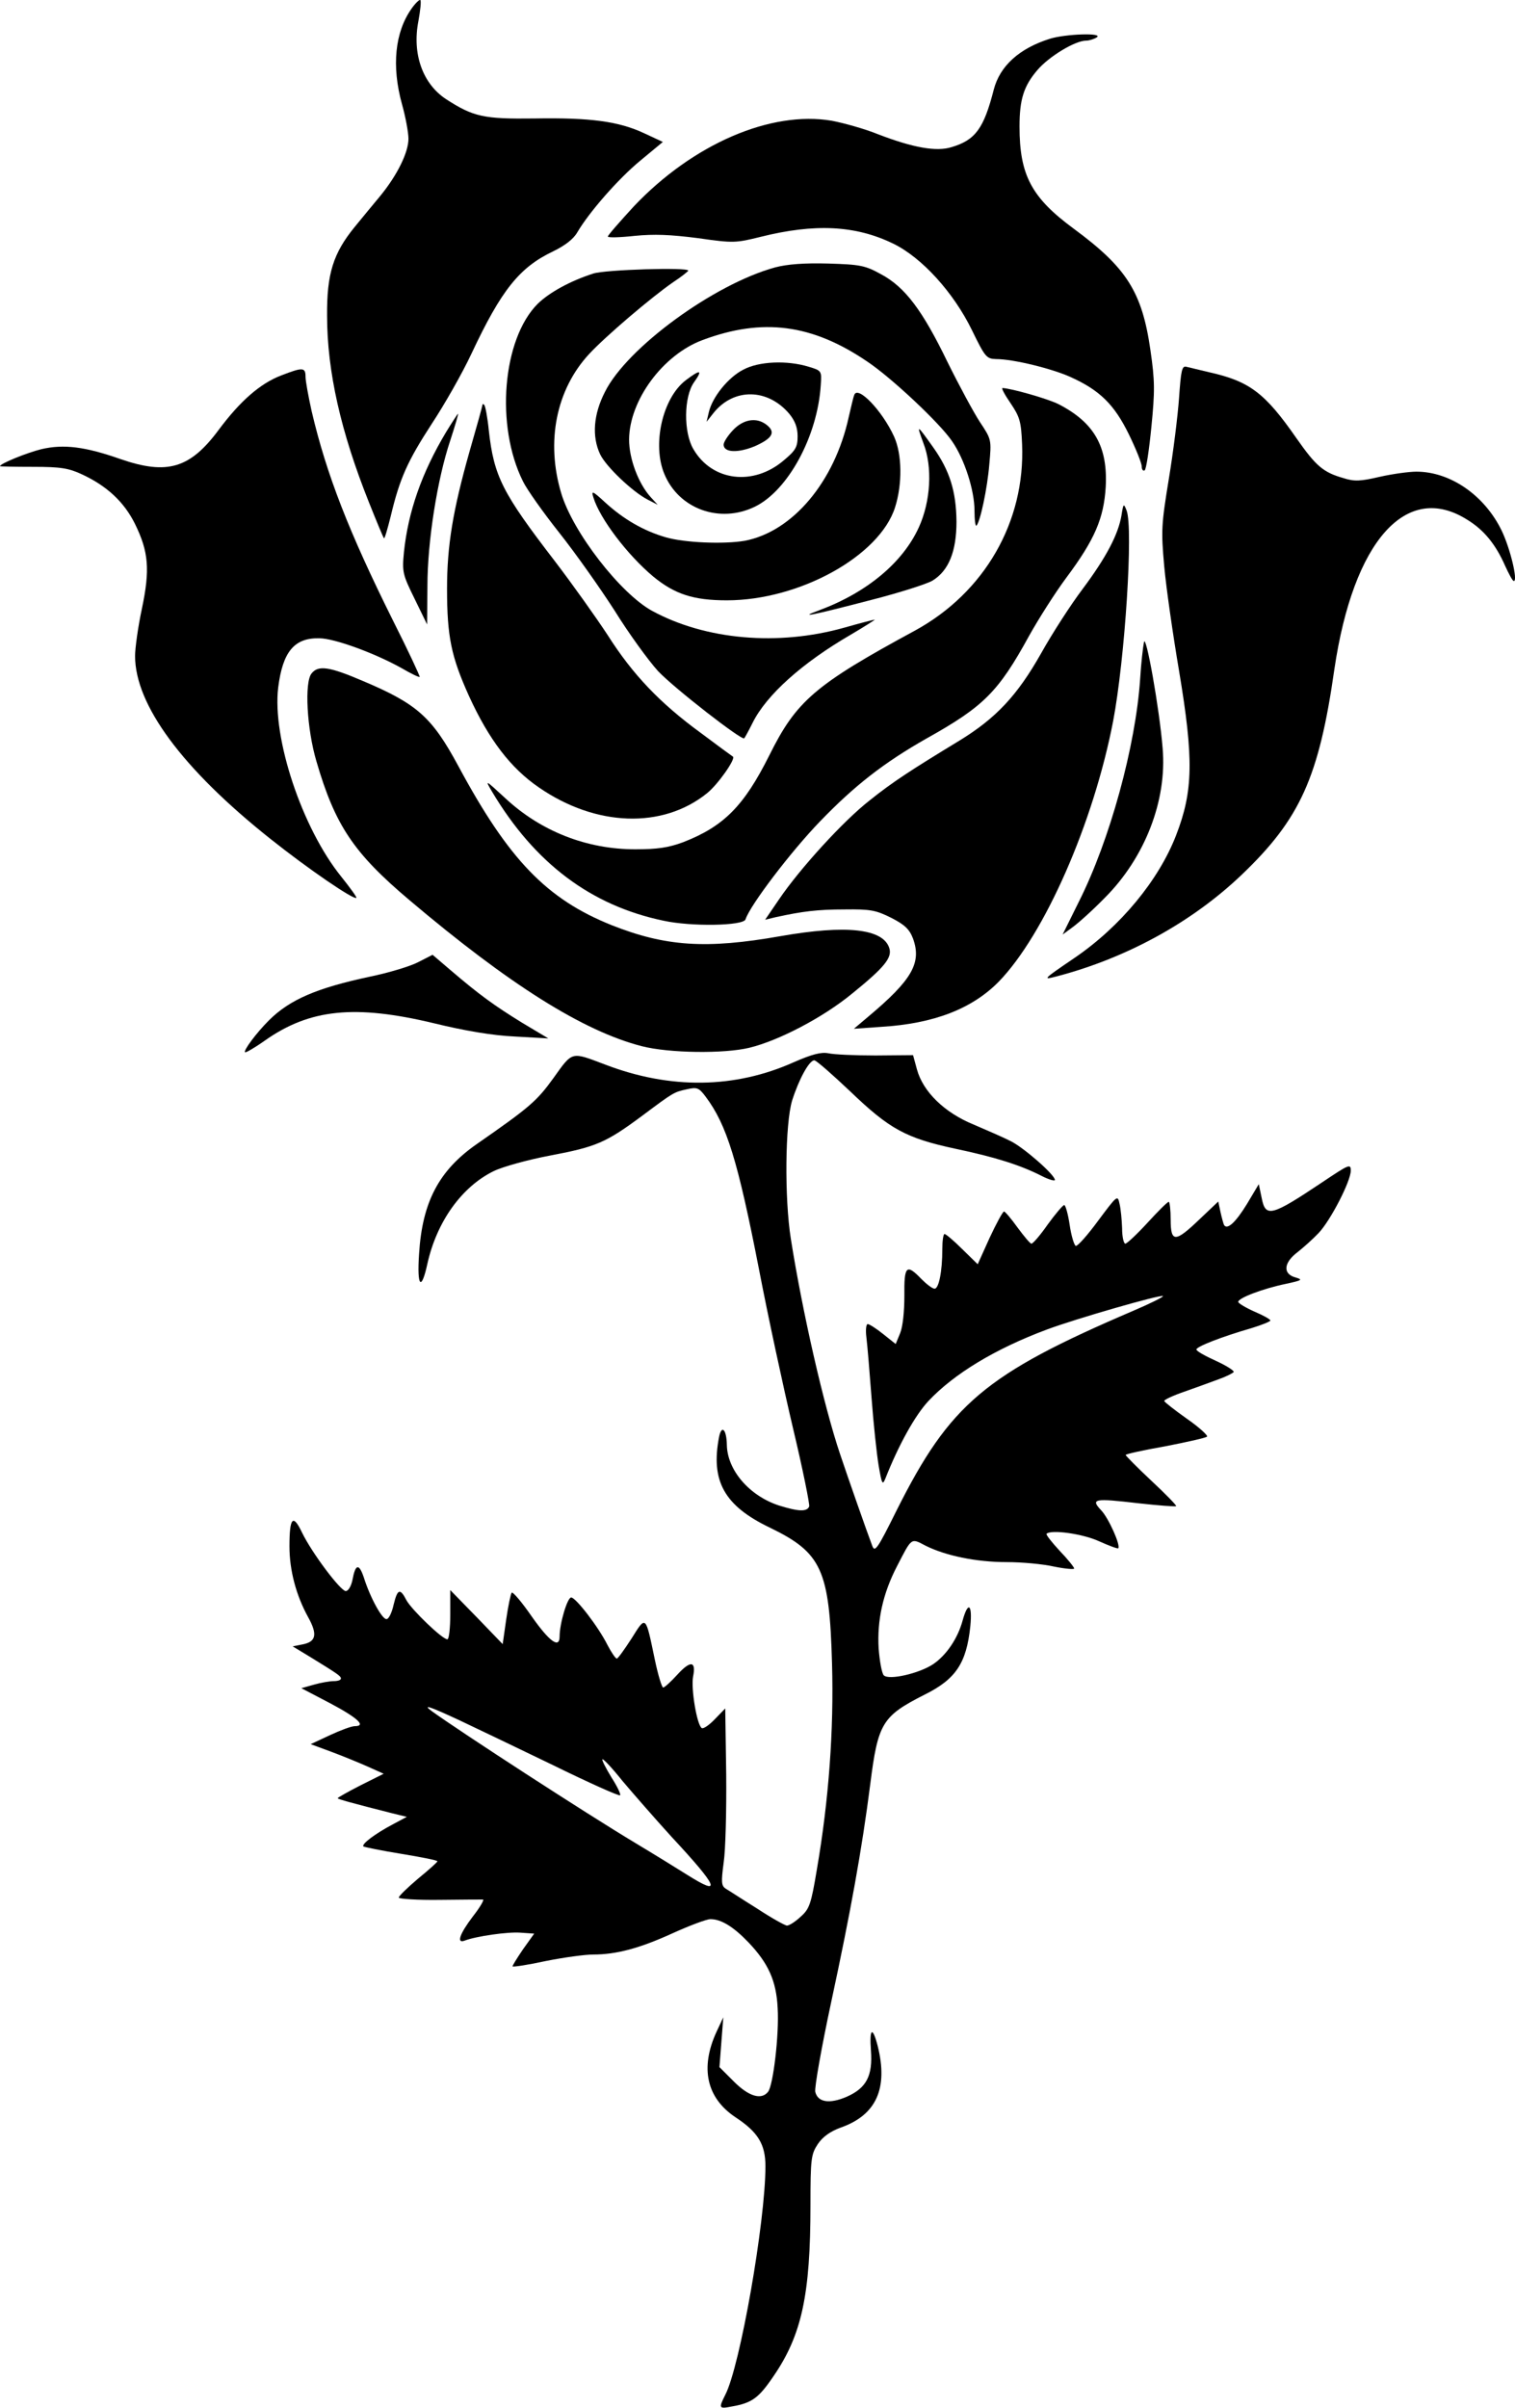
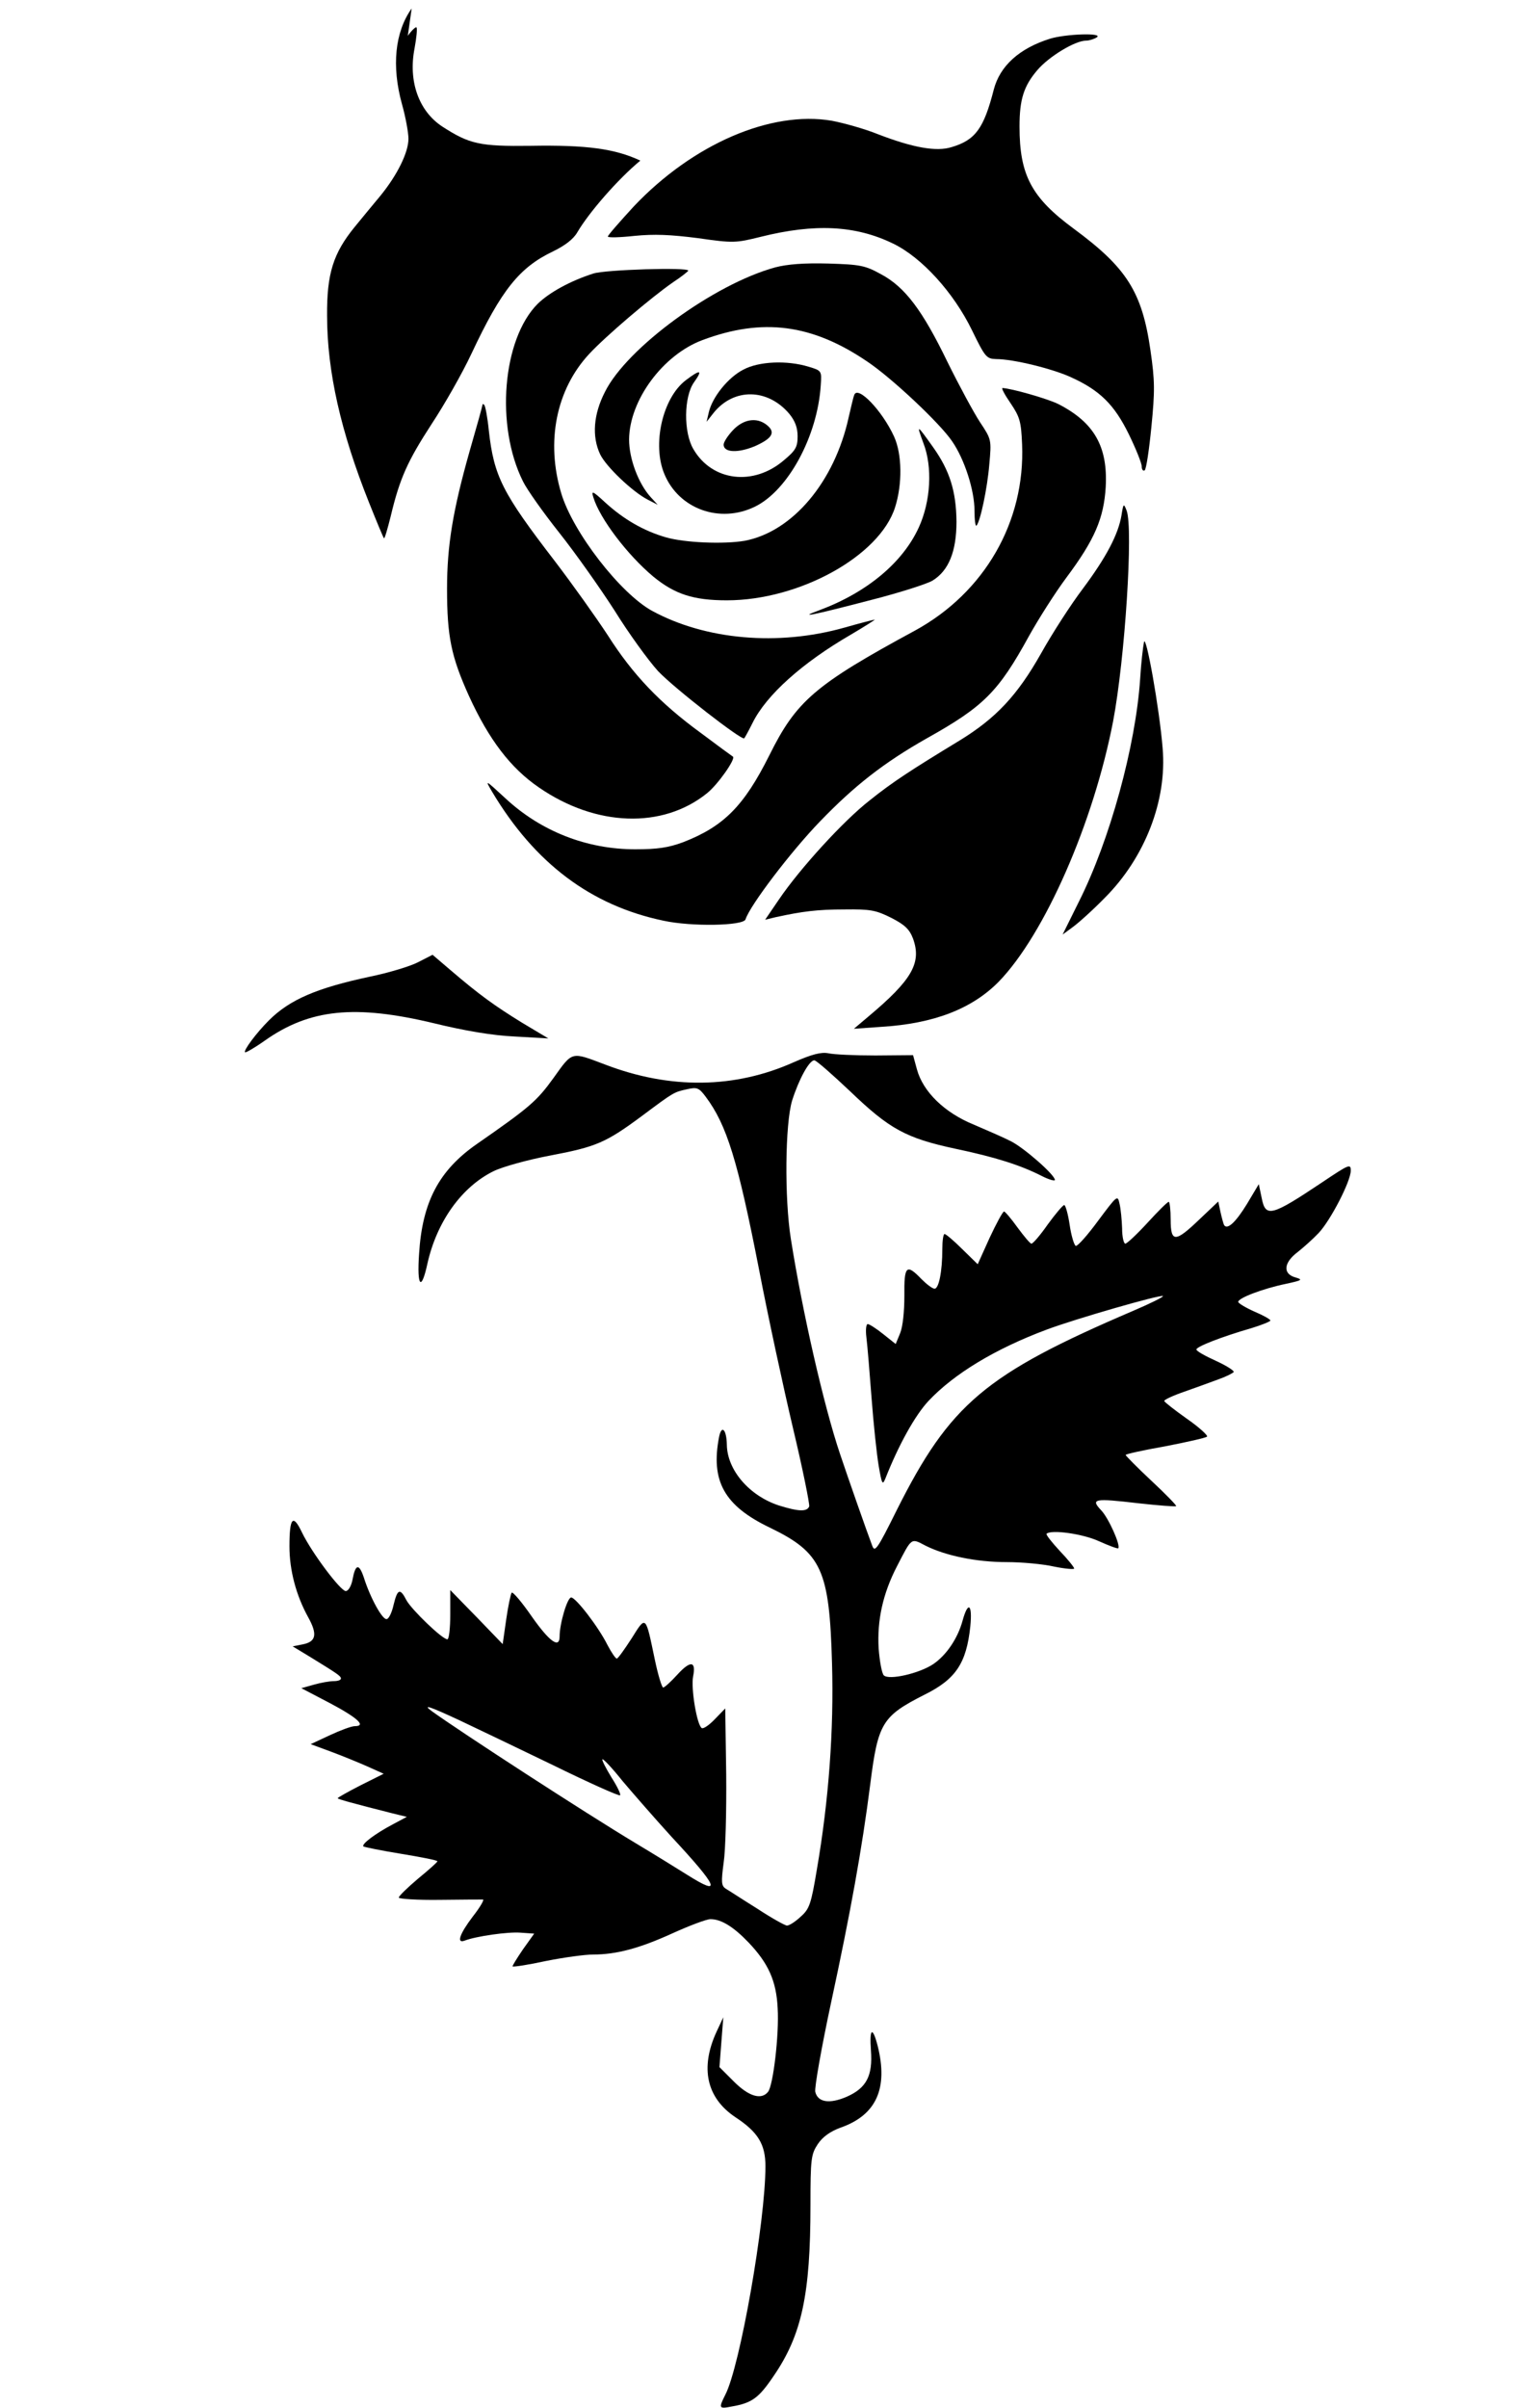
<svg xmlns="http://www.w3.org/2000/svg" version="1.0" width="471.06pt" height="748.522pt" viewBox="0 0 471.06 748.522" preserveAspectRatio="xMidYMid meet">
  <g transform="translate(-265,891.632) scale(0.1,-0.1)" fill="#000000" stroke="none">
-     <path d="M3930 8890 c-52 -73 -63 -179 -30 -298 11 -39 20 -88 20 -107 0 -42 -34 -112 -87 -177 -21 -25 -57 -69 -80 -97 -67 -82 -87 -146 -86 -276 0 -174 43 -362 130 -580 24 -60 45 -111 47 -112 2 -2 11 29 21 69 28 118 53 172 127 286 39 59 95 157 124 219 93 198 149 268 254 318 37 18 63 38 75 59 37 63 127 166 196 223 l70 58 -58 27 c-79 37 -167 49 -341 46 -158 -2 -190 5 -275 60 -73 48 -106 141 -86 243 6 33 9 62 6 65 -2 3 -15 -9 -27 -26z" />
+     <path d="M3930 8890 c-52 -73 -63 -179 -30 -298 11 -39 20 -88 20 -107 0 -42 -34 -112 -87 -177 -21 -25 -57 -69 -80 -97 -67 -82 -87 -146 -86 -276 0 -174 43 -362 130 -580 24 -60 45 -111 47 -112 2 -2 11 29 21 69 28 118 53 172 127 286 39 59 95 157 124 219 93 198 149 268 254 318 37 18 63 38 75 59 37 63 127 166 196 223 c-79 37 -167 49 -341 46 -158 -2 -190 5 -275 60 -73 48 -106 141 -86 243 6 33 9 62 6 65 -2 3 -15 -9 -27 -26z" />
    <path d="M5915 8796 c-96 -30 -156 -85 -175 -158 -31 -121 -57 -157 -131 -179 -47 -15 -120 -2 -229 40 -42 17 -107 35 -144 42 -189 32 -431 -72 -615 -266 -44 -48 -81 -90 -81 -94 0 -4 37 -3 83 2 61 6 111 4 197 -7 111 -16 118 -15 195 4 168 42 295 36 412 -21 89 -43 188 -152 245 -269 41 -84 45 -89 75 -90 54 0 175 -30 232 -56 91 -41 136 -86 181 -178 22 -45 40 -90 40 -100 0 -9 4 -15 9 -12 5 3 14 64 21 135 11 111 11 143 -3 239 -26 181 -74 256 -238 377 -132 97 -169 167 -169 318 0 84 13 126 56 176 36 42 117 91 151 91 10 0 25 5 33 10 23 15 -96 11 -145 -4z" />
    <path d="M5060 8085 c-190 -52 -461 -250 -529 -387 -36 -70 -41 -139 -15 -194 18 -38 101 -117 148 -141 l31 -16 -22 24 c-38 42 -67 119 -67 179 1 122 105 263 228 309 187 70 341 50 513 -67 76 -51 225 -191 263 -247 39 -56 70 -153 70 -216 0 -29 3 -50 6 -47 12 12 34 117 40 190 7 77 7 78 -29 132 -19 29 -65 114 -101 187 -78 161 -132 233 -207 273 -49 27 -64 30 -164 33 -75 2 -127 -2 -165 -12z" />
    <path d="M4495 8066 c-72 -23 -137 -59 -173 -94 -110 -110 -132 -380 -46 -552 12 -25 63 -97 113 -160 50 -63 127 -172 172 -242 44 -71 105 -155 135 -188 50 -53 261 -217 268 -209 2 2 14 24 26 48 43 87 155 187 305 274 44 26 77 47 75 47 -3 0 -46 -11 -95 -25 -206 -58 -431 -38 -597 52 -99 54 -247 245 -283 366 -48 160 -16 322 87 433 51 55 193 176 261 223 26 17 47 34 47 36 0 11 -258 3 -295 -9z" />
    <path d="M4961 7767 c-47 -24 -96 -85 -107 -132 l-7 -30 22 28 c63 78 168 76 235 -3 18 -22 26 -43 26 -70 0 -33 -6 -44 -42 -74 -95 -82 -224 -66 -282 34 -31 52 -30 163 2 208 28 39 20 41 -26 6 -72 -55 -105 -200 -66 -292 45 -108 172 -154 281 -101 103 50 195 219 205 378 3 44 3 45 -37 57 -68 21 -156 17 -204 -9z" />
-     <path d="M6316 7679 c-4 -56 -18 -169 -32 -253 -23 -141 -24 -159 -14 -271 6 -66 27 -212 46 -324 46 -275 44 -374 -9 -511 -54 -140 -173 -284 -315 -381 -100 -68 -102 -70 -56 -58 217 57 420 168 575 316 181 173 240 302 288 639 59 399 224 585 414 464 52 -32 88 -77 117 -143 12 -26 23 -47 27 -47 13 0 -11 101 -38 157 -53 109 -159 183 -265 183 -23 0 -74 -7 -114 -16 -60 -14 -79 -15 -113 -4 -63 18 -85 37 -146 124 -98 141 -146 177 -271 205 -30 7 -62 15 -71 17 -14 4 -17 -11 -23 -97z" />
-     <path d="M3524 7749 c-65 -25 -127 -79 -194 -169 -89 -120 -160 -141 -305 -91 -111 39 -177 47 -246 31 -45 -11 -129 -45 -129 -53 0 -1 46 -2 103 -2 85 0 110 -4 151 -23 78 -36 132 -86 166 -155 42 -86 47 -141 21 -264 -12 -56 -21 -122 -21 -146 0 -152 147 -351 420 -568 118 -94 260 -191 268 -184 2 2 -19 31 -47 66 -122 151 -215 431 -196 588 14 111 50 155 128 153 46 0 172 -46 256 -93 29 -17 54 -29 56 -27 1 2 -35 80 -82 173 -139 279 -208 457 -254 653 -10 45 -19 94 -19 107 0 30 -9 30 -76 4z" />
    <path d="M5792 7663 c29 -43 33 -57 36 -128 10 -241 -117 -461 -333 -579 -312 -169 -369 -219 -453 -388 -79 -158 -142 -221 -268 -270 -46 -17 -80 -22 -149 -22 -151 0 -293 56 -403 158 -64 59 -65 60 -42 21 133 -223 308 -354 533 -401 87 -19 248 -16 255 4 14 44 142 212 232 305 107 111 198 182 330 257 179 100 224 145 320 320 29 52 81 134 116 181 88 118 116 184 122 281 7 126 -36 201 -147 258 -34 17 -147 49 -174 50 -4 0 7 -21 25 -47z" />
    <path d="M5306 7688 c-3 -7 -10 -38 -17 -68 -44 -202 -175 -357 -324 -385 -65 -11 -187 -6 -245 11 -69 20 -131 56 -188 108 -40 37 -44 38 -37 16 20 -66 106 -179 186 -246 67 -55 125 -74 229 -74 226 0 475 138 523 289 23 72 22 165 -3 220 -37 81 -114 161 -124 129z" />
    <path d="M4150 7657 c0 -3 -18 -68 -40 -144 -52 -184 -70 -293 -70 -427 0 -149 13 -211 68 -333 62 -136 130 -225 218 -285 177 -122 384 -129 522 -18 34 27 90 107 81 114 -2 1 -47 34 -99 73 -129 94 -213 183 -290 304 -36 55 -110 159 -165 231 -163 212 -189 263 -205 405 -4 41 -11 77 -14 80 -3 4 -6 4 -6 0z" />
-     <path d="M4037 7573 c-76 -127 -118 -248 -131 -373 -6 -62 -4 -70 33 -145 l39 -80 1 119 c0 140 31 334 71 453 15 46 26 83 24 83 -1 0 -18 -26 -37 -57z" />
    <path d="M4929 7579 c-16 -17 -29 -37 -29 -45 0 -25 45 -27 99 -4 53 24 64 43 34 66 -31 24 -72 17 -104 -17z" />
    <path d="M5521 7539 c29 -74 23 -181 -14 -262 -50 -110 -162 -203 -310 -258 -68 -25 -27 -17 165 33 86 22 170 49 187 59 51 31 75 91 75 184 -1 94 -21 158 -72 230 -52 73 -53 74 -31 14z" />
    <path d="M6137 7314 c-10 -59 -47 -130 -121 -229 -37 -49 -95 -139 -129 -200 -74 -131 -140 -201 -252 -270 -153 -93 -210 -130 -281 -187 -81 -63 -217 -212 -282 -308 l-43 -63 33 8 c83 18 129 24 214 24 80 1 97 -2 145 -26 43 -22 57 -36 68 -65 27 -75 -3 -128 -139 -242 l-45 -38 85 6 c164 10 282 56 365 140 143 147 295 494 356 810 37 195 63 600 42 655 -9 23 -10 23 -16 -15z" />
    <path d="M6207 6920 c-3 -14 -9 -65 -12 -115 -14 -208 -94 -500 -190 -691 l-51 -103 30 22 c17 12 63 53 101 92 125 125 194 303 180 465 -10 124 -52 358 -58 330z" />
-     <path d="M3619 6823 c-23 -27 -15 -173 15 -274 58 -199 116 -285 289 -431 311 -263 540 -407 722 -454 85 -22 257 -24 335 -5 91 22 229 94 319 168 100 81 126 112 116 142 -19 60 -133 73 -338 37 -232 -41 -358 -32 -525 34 -202 81 -320 203 -477 495 -82 152 -128 193 -296 264 -105 45 -139 50 -160 24z" />
    <path d="M3950 5925 c-25 -13 -92 -33 -150 -45 -164 -35 -249 -71 -314 -136 -39 -39 -80 -94 -74 -99 2 -2 30 14 61 36 140 99 281 113 527 54 94 -23 182 -38 250 -41 l105 -6 -82 49 c-86 53 -133 87 -223 164 l-55 47 -45 -23z" />
    <path d="M5118 5614 c-183 -82 -384 -85 -587 -7 -106 40 -100 42 -160 -42 -52 -72 -74 -91 -238 -205 -118 -82 -170 -180 -180 -342 -7 -102 7 -118 26 -30 29 130 106 238 205 287 28 14 108 36 177 49 143 27 173 40 285 123 99 74 99 74 140 83 31 7 37 5 58 -23 66 -88 100 -199 166 -537 28 -146 76 -368 106 -495 30 -126 52 -235 50 -242 -7 -17 -33 -16 -94 3 -92 30 -161 110 -162 189 -1 47 -16 63 -24 25 -27 -138 16 -215 158 -283 161 -78 185 -131 193 -422 6 -206 -10 -425 -47 -640 -18 -108 -23 -123 -50 -147 -17 -16 -36 -28 -43 -28 -6 0 -49 24 -93 53 -45 28 -89 57 -98 62 -13 9 -14 20 -6 80 6 39 9 163 8 275 l-3 205 -32 -33 c-18 -19 -36 -31 -41 -28 -15 9 -34 123 -27 160 10 49 -8 51 -49 6 -20 -22 -40 -40 -44 -40 -4 0 -16 39 -26 87 -29 139 -27 138 -72 66 -22 -34 -42 -62 -46 -63 -4 0 -17 19 -29 42 -29 58 -99 148 -113 148 -12 0 -36 -81 -36 -121 0 -39 -31 -17 -86 61 -31 45 -59 78 -63 75 -3 -4 -11 -41 -17 -83 l-11 -77 -81 84 -82 84 0 -76 c0 -43 -4 -77 -9 -77 -16 0 -111 92 -127 121 -20 39 -28 36 -40 -13 -5 -23 -14 -43 -21 -45 -13 -5 -52 66 -72 130 -15 44 -26 41 -35 -8 -4 -20 -13 -35 -21 -35 -16 0 -105 118 -136 182 -28 59 -39 47 -39 -43 0 -75 21 -153 58 -220 30 -54 25 -77 -18 -85 l-30 -6 53 -32 c86 -53 97 -60 97 -68 0 -5 -10 -8 -22 -8 -13 0 -41 -5 -62 -11 l-39 -11 88 -46 c87 -46 115 -72 78 -72 -10 0 -45 -13 -77 -28 l-60 -28 65 -24 c35 -13 86 -34 113 -46 l49 -22 -72 -36 c-39 -20 -71 -38 -71 -40 0 -3 44 -15 170 -47 l45 -11 -45 -24 c-53 -28 -97 -61 -90 -68 3 -2 56 -13 118 -23 61 -10 112 -20 112 -23 0 -3 -27 -27 -60 -54 -33 -28 -60 -54 -60 -59 0 -4 57 -8 128 -7 70 1 130 1 134 1 4 -1 -10 -25 -32 -53 -41 -54 -51 -84 -26 -75 36 14 135 28 174 25 l43 -3 -35 -49 c-19 -28 -34 -52 -32 -53 2 -2 49 5 104 17 55 11 121 20 146 20 72 0 144 19 247 66 53 24 106 44 118 44 33 0 71 -23 118 -72 62 -65 87 -120 91 -205 5 -81 -14 -241 -30 -260 -21 -26 -60 -14 -106 32 l-45 45 6 78 6 77 -21 -45 c-52 -113 -31 -206 59 -266 70 -46 93 -84 93 -152 0 -172 -79 -623 -125 -711 -21 -42 -20 -44 21 -36 62 11 83 26 129 94 88 128 115 254 115 532 0 145 2 158 23 190 15 22 38 39 71 51 111 39 148 122 115 254 -16 62 -26 55 -21 -14 6 -79 -14 -117 -75 -144 -53 -23 -90 -18 -98 15 -3 12 19 137 49 277 61 283 96 477 122 680 24 190 37 211 169 278 97 48 130 98 142 212 7 70 -7 80 -24 18 -15 -55 -50 -107 -91 -135 -43 -29 -138 -51 -154 -35 -6 6 -13 44 -16 84 -5 87 13 170 57 255 47 91 43 88 89 64 62 -31 157 -51 252 -51 47 0 113 -6 148 -14 34 -7 62 -9 62 -6 0 4 -20 29 -45 55 -25 27 -43 50 -41 53 14 14 113 0 163 -23 31 -14 58 -24 60 -22 8 9 -30 94 -53 118 -34 36 -22 38 115 22 63 -7 116 -11 118 -9 2 2 -32 37 -77 79 -44 41 -80 78 -80 80 0 3 55 15 123 27 67 13 125 26 130 30 4 3 -24 29 -63 56 -38 27 -70 52 -70 55 0 4 28 17 63 29 34 12 81 29 105 38 23 8 45 19 48 23 2 4 -23 20 -56 35 -33 15 -60 30 -60 35 0 9 80 40 170 66 33 10 60 21 60 24 0 4 -22 16 -50 28 -27 12 -50 26 -50 30 0 12 76 41 148 56 51 11 54 13 30 20 -40 11 -37 46 7 79 19 15 48 41 65 59 37 39 100 161 100 194 0 22 -5 20 -87 -35 -160 -107 -178 -112 -190 -50 l-9 43 -37 -62 c-35 -57 -61 -81 -71 -65 -2 4 -7 22 -11 40 l-7 33 -58 -55 c-76 -73 -90 -73 -90 -1 0 30 -3 55 -6 55 -4 0 -33 -29 -66 -65 -33 -36 -64 -65 -69 -65 -5 0 -10 21 -10 48 -1 26 -4 60 -8 76 -6 28 -7 27 -66 -52 -33 -45 -64 -80 -70 -79 -5 2 -14 31 -19 65 -5 34 -13 62 -17 62 -4 0 -27 -27 -51 -60 -23 -33 -46 -60 -51 -60 -4 0 -23 23 -43 50 -20 28 -39 50 -42 50 -4 0 -24 -37 -45 -82 l-37 -82 -48 47 c-26 26 -51 47 -55 47 -4 0 -7 -21 -7 -47 0 -70 -11 -123 -24 -123 -7 0 -25 14 -41 30 -47 49 -54 41 -53 -52 0 -50 -5 -96 -13 -116 l-14 -34 -39 31 c-21 17 -43 31 -48 31 -5 0 -7 -19 -4 -42 3 -24 10 -108 16 -188 6 -80 16 -174 22 -210 10 -58 12 -62 21 -40 41 104 92 196 134 241 79 84 207 162 368 222 88 33 355 110 361 104 3 -2 -39 -23 -93 -46 -460 -197 -569 -289 -735 -620 -60 -121 -68 -132 -76 -110 -15 39 -78 219 -100 285 -50 148 -117 441 -153 669 -20 126 -18 357 4 430 21 66 53 125 69 125 6 0 56 -44 112 -97 122 -117 173 -145 327 -178 124 -26 202 -51 267 -84 23 -12 42 -17 42 -13 0 16 -95 99 -136 120 -21 11 -74 34 -116 52 -91 37 -158 102 -177 172 l-12 44 -117 -1 c-64 0 -130 3 -147 7 -22 4 -50 -3 -107 -28z m-1041 -2045 c49 -23 180 -86 292 -140 112 -55 206 -97 209 -94 3 3 -9 28 -27 56 -17 28 -30 53 -28 56 3 2 31 -28 63 -68 33 -39 101 -117 152 -173 146 -157 158 -187 50 -119 -35 22 -108 67 -163 100 -158 95 -540 343 -633 410 -31 23 -3 13 85 -28z" />
  </g>
</svg>